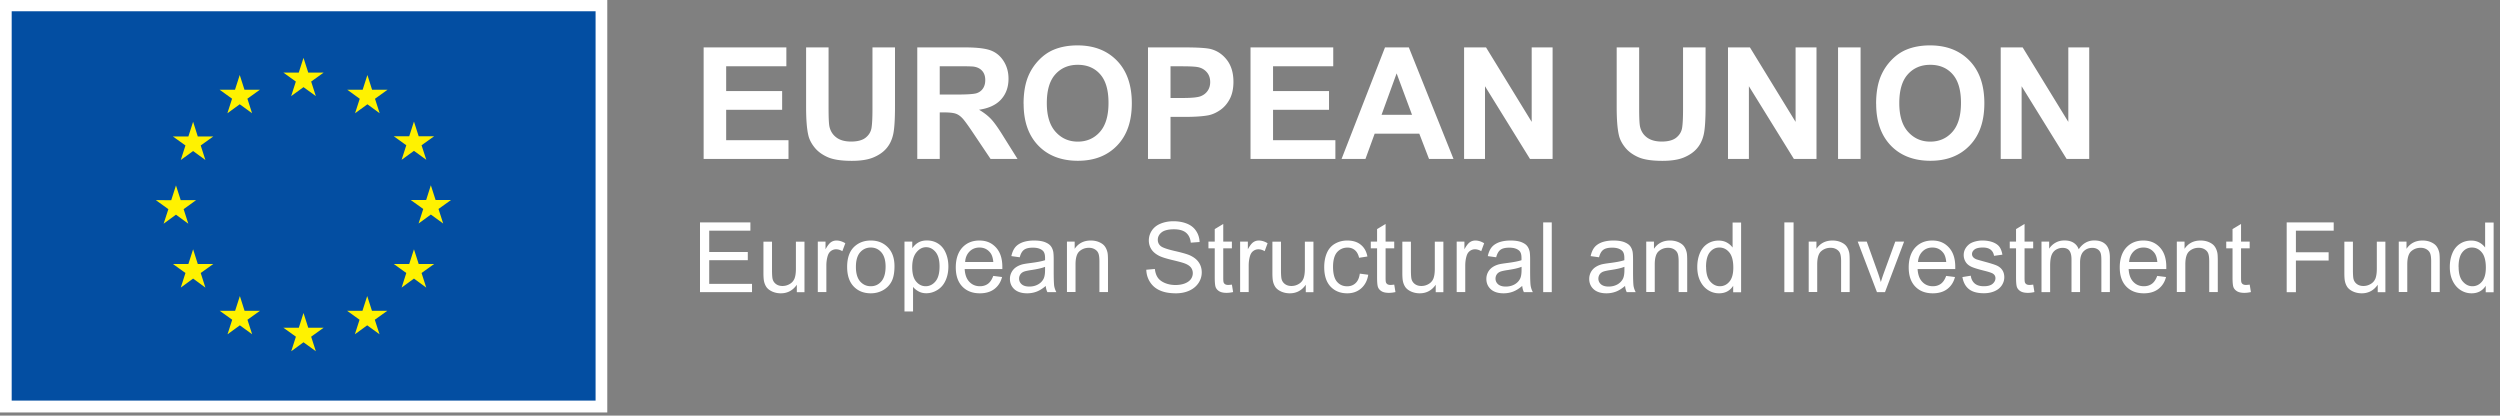
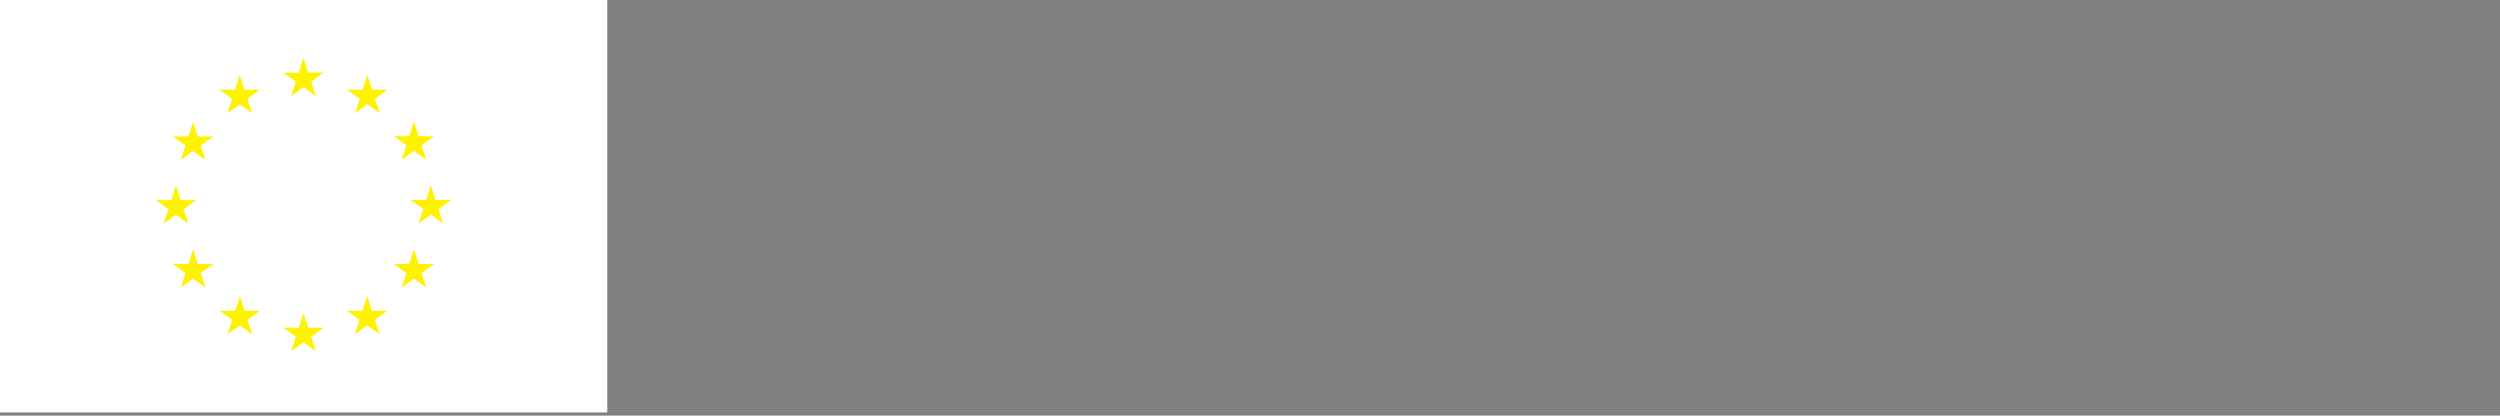
<svg xmlns="http://www.w3.org/2000/svg" width="385" height="64" fill="none" viewBox="0 0 385 64">
  <rect x="0" y="0" width="385" height="64" fill="#808080" stroke="none" />
  <g clip-path="url(#a)">
    <path fill="#fff" d="M93.52 0H0v63.52h93.52V0Z" />
-     <path fill="#034EA2" d="M91.72 1.74H1.8v59.95h89.92V1.74Z" />
-     <path fill="#FFF200" d="m44.84 14.8 1.9-1.38 1.9 1.38-.72-2.24 1.92-1.38h-2.37l-.73-2.27-.73 2.27h-2.37l1.92 1.38-.72 2.24ZM35.02 17.44l1.9-1.38 1.9 1.38-.72-2.24 1.92-1.38h-2.37l-.73-2.27-.73 2.27h-2.37l1.92 1.38-.72 2.24ZM29.74 18.75l-.73 2.27h-2.38l1.93 1.38-.72 2.24 1.9-1.38 1.89 1.38-.72-2.24 1.93-1.38h-2.38l-.72-2.27ZM27.1 33.06l1.9 1.39-.72-2.24 1.92-1.39h-2.37l-.73-2.26-.73 2.27-2.37-.01 1.93 1.39-.73 2.24 1.9-1.39ZM30.46 40.66l-.72-2.27-.73 2.27h-2.37l1.92 1.38-.72 2.25 1.9-1.39 1.89 1.39-.72-2.25 1.93-1.38h-2.38ZM37.66 47.86l-.72-2.27-.73 2.27h-2.38l1.93 1.38-.72 2.24 1.9-1.38 1.89 1.38-.72-2.24 1.93-1.38h-2.38ZM47.47 50.47l-.73-2.27-.72 2.27h-2.38l1.93 1.38-.72 2.24 1.89-1.38 1.9 1.38-.72-2.24 1.92-1.38h-2.37ZM57.28 47.86l-.73-2.27-.73 2.27h-2.37l1.92 1.38-.72 2.24 1.9-1.38 1.9 1.38-.73-2.24 1.93-1.38h-2.37ZM64.48 40.66l-.73-2.27-.73 2.27h-2.37l1.92 1.38-.72 2.25 1.9-1.39 1.89 1.39-.72-2.25 1.93-1.38h-2.37ZM69.46 30.8h-2.38l-.73-2.27-.72 2.27h-2.38l1.93 1.38-.72 2.24 1.89-1.38 1.9 1.38-.72-2.24 1.93-1.38ZM61.85 24.61l1.9-1.38 1.9 1.38-.73-2.24 1.93-1.38h-2.37l-.73-2.27-.73 2.27h-2.37l1.92 1.38-.72 2.24ZM56.58 11.55l-.73 2.27h-2.37l1.92 1.39-.72 2.23 1.9-1.38 1.89 1.38-.72-2.23 1.93-1.39H57.3l-.72-2.27Z" />
-     <path fill="#fff" d="M108.36 24.48V7.3h12.74v2.91h-9.27v3.81h8.62v2.89h-8.62v4.68h9.6v2.89h-13.07ZM124.13 7.3h3.47v9.3c0 1.48.04 2.43.13 2.87.15.7.5 1.27 1.06 1.69.56.43 1.32.64 2.29.64s1.73-.2 2.23-.6c.5-.4.8-.9.9-1.48.1-.59.15-1.56.15-2.92V7.3h3.47v9.02c0 2.06-.09 3.52-.28 4.37-.19.85-.53 1.57-1.04 2.16-.5.59-1.18 1.05-2.02 1.4-.84.35-1.95.52-3.3.52-1.64 0-2.88-.19-3.73-.57-.85-.38-1.52-.87-2.01-1.48-.49-.61-.82-1.24-.97-1.9-.23-.98-.34-2.44-.34-4.36V7.3h-.01ZM141.26 24.48V7.3h7.3c1.84 0 3.17.15 4 .46.83.31 1.5.86 2 1.65.5.79.75 1.69.75 2.71 0 1.29-.38 2.35-1.14 3.19-.76.84-1.89 1.37-3.4 1.59.75.44 1.37.92 1.86 1.44.49.52 1.15 1.45 1.97 2.79l2.1 3.35h-4.15l-2.51-3.74c-.89-1.34-1.5-2.18-1.83-2.53-.33-.35-.68-.59-1.04-.71s-.95-.19-1.75-.19h-.7v7.17h-3.47.01Zm3.46-9.92h2.57c1.66 0 2.7-.07 3.12-.21.41-.14.74-.38.97-.73.23-.34.35-.77.35-1.29 0-.58-.15-1.04-.46-1.4-.31-.36-.74-.58-1.31-.67-.28-.04-1.12-.06-2.53-.06h-2.71v4.36ZM157.63 15.99c0-1.75.26-3.22.79-4.41.39-.88.92-1.66 1.6-2.36s1.42-1.21 2.22-1.55c1.07-.45 2.3-.68 3.7-.68 2.53 0 4.56.79 6.08 2.36 1.52 1.57 2.28 3.75 2.28 6.55s-.75 4.94-2.26 6.51c-1.51 1.57-3.52 2.35-6.05 2.35s-4.59-.78-6.09-2.34c-1.51-1.56-2.26-3.71-2.26-6.44l-.01.01Zm3.58-.11c0 1.95.45 3.42 1.35 4.42.9 1 2.04 1.51 3.42 1.51s2.52-.5 3.4-1.49c.89-1 1.33-2.49 1.33-4.48 0-1.99-.43-3.44-1.29-4.41-.86-.97-2.01-1.45-3.44-1.45-1.43 0-2.58.49-3.46 1.47-.88.98-1.31 2.46-1.31 4.44v-.01ZM176.79 24.48V7.3h5.57c2.11 0 3.48.09 4.12.26.98.26 1.81.82 2.47 1.68.66.86 1 1.98 1 3.35 0 1.05-.19 1.94-.57 2.66-.38.72-.87 1.28-1.46 1.69-.59.41-1.19.68-1.8.81-.83.16-2.03.25-3.6.25h-2.26v6.48h-3.47Zm3.47-14.27v4.88h1.9c1.37 0 2.28-.09 2.74-.27.46-.18.82-.46 1.08-.84.26-.38.39-.83.39-1.34 0-.62-.18-1.14-.55-1.55-.37-.41-.83-.66-1.39-.76-.41-.08-1.25-.12-2.5-.12h-1.68.01ZM192.58 24.48V7.3h12.74v2.91h-9.27v3.81h8.62v2.89h-8.62v4.68h9.6v2.89h-13.07ZM223.84 24.48h-3.77l-1.5-3.9h-6.87l-1.42 3.9h-3.68l6.69-17.18h3.67l6.88 17.18Zm-6.39-6.8-2.37-6.38-2.32 6.38h4.69ZM225.47 24.48V7.3h3.38l7.03 11.47V7.3h3.22v17.18h-3.48l-6.93-11.2v11.2h-3.22ZM248.96 7.3h3.47v9.3c0 1.48.04 2.43.13 2.87.15.7.5 1.27 1.06 1.69.56.42 1.32.64 2.29.64s1.73-.2 2.23-.6c.5-.4.8-.9.9-1.48.1-.59.15-1.56.15-2.92V7.3h3.47v9.02c0 2.06-.09 3.52-.28 4.37-.19.85-.53 1.57-1.04 2.16-.5.59-1.18 1.05-2.02 1.4-.84.35-1.95.52-3.3.52-1.64 0-2.88-.19-3.73-.57-.85-.38-1.52-.87-2.01-1.48-.49-.61-.82-1.24-.97-1.9-.23-.98-.34-2.44-.34-4.36V7.3h-.01ZM266.11 24.48V7.3h3.38l7.03 11.47V7.3h3.22v17.18h-3.48l-6.93-11.2v11.2h-3.22ZM283.06 24.48V7.3h3.47v17.18h-3.47ZM288.92 15.99c0-1.75.26-3.22.79-4.41.39-.88.92-1.66 1.6-2.36s1.42-1.21 2.22-1.55c1.07-.45 2.3-.68 3.7-.68 2.53 0 4.56.79 6.08 2.36 1.52 1.57 2.28 3.75 2.28 6.55s-.75 4.94-2.26 6.51c-1.51 1.57-3.52 2.35-6.05 2.35s-4.59-.78-6.09-2.34c-1.5-1.56-2.26-3.71-2.26-6.44l-.01.01Zm3.57-.11c0 1.95.45 3.42 1.35 4.42.9 1 2.04 1.51 3.42 1.51s2.52-.5 3.4-1.49c.89-1 1.33-2.49 1.33-4.48 0-1.99-.43-3.44-1.29-4.41-.86-.97-2.01-1.45-3.44-1.45-1.43 0-2.58.49-3.46 1.47-.88.98-1.31 2.46-1.31 4.44v-.01ZM308.11 24.48V7.3h3.38l7.03 11.47V7.3h3.22v17.18h-3.48l-6.93-11.2v11.2h-3.22ZM107.8 44.99V34.25h7.76v1.27h-6.34v3.29h5.94v1.26h-5.94v3.65h6.59v1.27h-8.01ZM122.71 44.99v-1.14c-.61.88-1.43 1.32-2.47 1.32-.46 0-.89-.09-1.29-.26-.4-.18-.69-.4-.89-.66-.19-.27-.33-.59-.41-.98-.05-.26-.08-.67-.08-1.23v-4.82h1.32v4.31c0 .69.03 1.15.08 1.39.08.35.26.62.53.82.27.2.6.3 1 .3s.77-.1 1.11-.3c.35-.2.59-.48.74-.83.14-.35.22-.86.22-1.52v-4.17h1.32V45h-1.18v-.01ZM125.94 44.99v-7.78h1.19v1.18c.3-.55.58-.91.84-1.09.26-.18.54-.26.85-.26.44 0 .9.14 1.36.42l-.46 1.22c-.32-.19-.64-.29-.97-.29-.29 0-.55.09-.78.26-.23.17-.39.41-.49.72-.15.47-.22.98-.22 1.54v4.07h-1.32v.01ZM130.46 41.1c0-1.44.4-2.51 1.2-3.2.67-.58 1.48-.86 2.45-.86 1.07 0 1.94.35 2.62 1.05.68.7 1.02 1.67 1.02 2.9 0 1-.15 1.79-.45 2.36-.3.57-.74 1.02-1.31 1.34-.57.32-1.2.48-1.88.48-1.09 0-1.97-.35-2.64-1.05-.67-.7-1.01-1.7-1.01-3.02Zm1.35 0c0 1 .22 1.74.65 2.24.44.49.98.74 1.64.74.66 0 1.2-.25 1.63-.75.43-.5.65-1.26.65-2.28 0-.96-.22-1.69-.65-2.19-.44-.5-.98-.74-1.63-.74-.65 0-1.21.25-1.64.74-.43.49-.65 1.24-.65 2.23v.01ZM139.29 47.97V37.21h1.2v1.01c.28-.39.6-.69.96-.89.36-.2.79-.3 1.3-.3.66 0 1.25.17 1.76.51.51.34.89.82 1.15 1.45.26.62.39 1.3.39 2.05 0 .8-.14 1.51-.43 2.15-.29.64-.7 1.12-1.25 1.46-.54.34-1.12.51-1.72.51-.44 0-.83-.09-1.18-.28-.35-.19-.64-.42-.86-.7v3.79h-1.32Zm1.19-6.83c0 1 .2 1.74.61 2.22.4.48.9.72 1.47.72s1.09-.25 1.5-.74c.42-.5.63-1.26.63-2.3 0-1.04-.21-1.73-.61-2.23-.41-.49-.89-.74-1.46-.74s-1.06.26-1.49.79c-.43.52-.65 1.29-.65 2.29v-.01ZM152.96 42.49l1.36.17c-.21.8-.61 1.41-1.19 1.85-.58.44-1.32.66-2.23.66-1.14 0-2.04-.35-2.71-1.05-.67-.7-1-1.68-1-2.95 0-1.27.34-2.32 1.01-3.05.67-.72 1.55-1.08 2.62-1.08s1.89.35 2.55 1.06c.66.71.99 1.71.99 2.99v.35h-5.8c.05.86.29 1.51.72 1.96.44.46.98.68 1.63.68.48 0 .9-.13 1.24-.38.34-.25.61-.66.81-1.21Zm-4.33-2.14h4.34c-.06-.65-.22-1.14-.5-1.47-.42-.51-.96-.76-1.63-.76-.61 0-1.12.2-1.53.61-.41.41-.64.95-.68 1.62ZM161.05 44.03c-.49.42-.96.71-1.41.88-.45.17-.94.26-1.45.26-.85 0-1.51-.21-1.97-.62-.46-.42-.69-.95-.69-1.6a2.17 2.17 0 0 1 .94-1.8c.28-.19.6-.33.95-.43.26-.07.65-.13 1.17-.2 1.06-.13 1.85-.28 2.35-.45v-.35c0-.54-.12-.91-.37-1.13-.34-.3-.84-.45-1.5-.45-.62 0-1.08.11-1.37.33-.3.22-.51.6-.66 1.15l-1.29-.18c.12-.55.31-1 .58-1.34.27-.34.66-.6 1.16-.79.51-.18 1.1-.27 1.76-.27.66 0 1.2.08 1.62.23.42.16.72.35.92.59.2.24.33.54.41.9.04.22.07.63.07 1.21v1.76c0 1.23.03 2 .08 2.33.06.32.17.64.33.93h-1.38c-.14-.27-.22-.59-.26-.96h.01Zm-.11-2.94c-.48.2-1.2.36-2.15.5-.54.08-.93.17-1.15.26-.22.1-.4.24-.52.43s-.18.4-.18.62c0 .35.13.64.4.88.27.23.66.35 1.17.35.51 0 .96-.11 1.35-.33.4-.22.69-.53.87-.91.14-.3.21-.74.21-1.32v-.48ZM164.31 44.99v-7.78h1.19v1.11c.57-.85 1.4-1.28 2.48-1.28.47 0 .9.08 1.29.25.39.17.69.39.88.66.2.28.33.6.41.97.05.24.07.67.07 1.28v4.78h-1.32v-4.73c0-.54-.05-.94-.15-1.21-.1-.27-.28-.48-.55-.64-.26-.16-.57-.24-.92-.24-.56 0-1.05.18-1.45.53-.41.36-.61 1.03-.61 2.03v4.25h-1.32v.02ZM176.51 41.54l1.34-.12c.06.54.21.98.44 1.32.23.34.59.62 1.08.83.49.21 1.04.32 1.65.32.54 0 1.02-.08 1.44-.24.41-.16.72-.38.93-.66.2-.28.3-.59.3-.92 0-.33-.1-.63-.29-.88-.2-.25-.52-.46-.97-.63-.29-.11-.93-.29-1.91-.52-.99-.24-1.68-.46-2.07-.67-.51-.27-.9-.6-1.15-1-.25-.4-.38-.84-.38-1.34 0-.54.15-1.05.46-1.52.31-.47.76-.83 1.35-1.07.59-.24 1.25-.37 1.97-.37.79 0 1.5.13 2.11.38.61.25 1.08.63 1.4 1.13.33.5.5 1.06.53 1.69l-1.36.1c-.07-.68-.32-1.19-.74-1.54-.42-.35-1.05-.52-1.87-.52-.82 0-1.49.16-1.88.47-.39.31-.59.7-.59 1.14 0 .39.14.7.42.95.27.25.99.5 2.14.77 1.15.26 1.95.49 2.38.68.62.29 1.09.65 1.38 1.1.3.44.45.95.45 1.53 0 .58-.16 1.11-.49 1.62-.33.5-.8.9-1.41 1.18-.61.28-1.3.42-2.07.42-.97 0-1.79-.14-2.44-.43-.66-.28-1.17-.71-1.54-1.28-.37-.57-.57-1.21-.59-1.93l-.02.01ZM189.71 43.81l.19 1.17c-.37.08-.7.12-1 .12-.48 0-.85-.08-1.11-.23-.26-.15-.45-.35-.56-.6-.11-.25-.16-.77-.16-1.56v-4.47h-.97v-1.03h.97v-1.93l1.31-.79v2.72h1.33v1.03h-1.33v4.55c0 .38.02.62.07.73.05.11.12.19.23.26.11.06.26.1.45.1.15 0 .34-.02.58-.05v-.02ZM190.98 44.99v-7.78h1.19v1.18c.3-.55.58-.91.84-1.09.26-.18.54-.26.85-.26.44 0 .9.14 1.35.42l-.45 1.22c-.32-.19-.64-.29-.97-.29-.29 0-.55.09-.78.26-.23.17-.39.41-.49.72-.15.47-.22.98-.22 1.54v4.07h-1.32v.01ZM201.09 44.99v-1.14c-.61.88-1.43 1.32-2.47 1.32-.46 0-.89-.09-1.29-.26-.4-.18-.69-.4-.89-.66-.19-.27-.33-.59-.41-.98-.05-.26-.08-.67-.08-1.23v-4.82h1.32v4.31c0 .69.03 1.15.08 1.39.08.35.26.62.53.82.27.2.6.3 1 .3s.77-.1 1.11-.3c.35-.2.59-.48.74-.83.14-.35.22-.86.22-1.52v-4.17h1.32V45h-1.18v-.01ZM209.41 42.14l1.3.17c-.14.89-.51 1.59-1.09 2.1-.58.51-1.3.76-2.15.76-1.06 0-1.92-.35-2.57-1.04-.65-.7-.97-1.69-.97-2.99 0-.84.14-1.57.42-2.21.28-.63.7-1.1 1.27-1.42.57-.32 1.19-.47 1.86-.47.84 0 1.54.21 2.07.64.54.43.88 1.03 1.03 1.82l-1.28.2c-.12-.52-.34-.92-.65-1.18-.31-.26-.69-.39-1.12-.39-.66 0-1.2.24-1.62.71-.41.48-.62 1.23-.62 2.26 0 1.03.2 1.8.6 2.28.4.47.92.71 1.57.71.52 0 .95-.16 1.29-.48.35-.32.57-.8.66-1.46v-.01ZM214.71 43.81l.19 1.17c-.37.08-.7.12-1 .12-.48 0-.85-.08-1.11-.23-.26-.15-.45-.35-.56-.6-.11-.25-.16-.77-.16-1.56v-4.47h-.97v-1.03h.97v-1.93l1.31-.79v2.72h1.33v1.03h-1.33v4.55c0 .38.02.62.07.73.05.11.12.19.23.26.11.06.25.1.45.1.15 0 .34-.02.58-.05v-.02ZM221.1 44.99v-1.14c-.61.88-1.43 1.32-2.47 1.32-.46 0-.89-.09-1.29-.26-.4-.18-.69-.4-.89-.66-.19-.27-.33-.59-.41-.98-.05-.26-.08-.67-.08-1.23v-4.82h1.32v4.31c0 .69.03 1.15.08 1.39.08.35.26.62.53.82.27.2.6.3 1 .3s.77-.1 1.11-.3c.35-.2.59-.48.74-.83.14-.35.22-.86.22-1.52v-4.17h1.32V45h-1.18v-.01ZM224.33 44.99v-7.78h1.19v1.18c.3-.55.58-.91.84-1.09.26-.18.54-.26.85-.26.44 0 .9.14 1.35.42l-.45 1.22c-.32-.19-.64-.29-.97-.29-.29 0-.55.09-.78.26-.23.17-.39.41-.49.72-.15.47-.22.98-.22 1.54v4.07h-1.32v.01ZM234.42 44.03c-.49.42-.96.71-1.41.88-.45.17-.94.26-1.45.26-.86 0-1.51-.21-1.97-.62-.46-.42-.69-.95-.69-1.6a2.17 2.17 0 0 1 .94-1.8c.28-.19.6-.33.95-.43.26-.07.65-.13 1.17-.2 1.06-.13 1.85-.28 2.35-.45v-.35c0-.54-.12-.91-.37-1.13-.34-.3-.84-.45-1.5-.45-.62 0-1.08.11-1.37.33-.3.22-.51.6-.66 1.15l-1.29-.18c.12-.55.31-1 .58-1.34.27-.34.66-.6 1.16-.79.51-.18 1.1-.27 1.77-.27.67 0 1.2.08 1.62.23.41.16.72.35.91.59.2.24.33.54.41.9.04.22.07.63.07 1.21v1.76c0 1.23.03 2 .09 2.33.06.32.17.64.33.93h-1.38c-.14-.27-.22-.59-.26-.96Zm-.11-2.94c-.48.2-1.2.36-2.15.5-.54.08-.92.17-1.15.26-.22.1-.4.24-.52.43s-.18.4-.18.62c0 .35.13.64.4.88.27.23.66.35 1.17.35.51 0 .96-.11 1.36-.33.39-.22.69-.53.87-.91.14-.3.21-.74.21-1.32v-.48h-.01ZM237.65 44.99V34.25h1.32v10.74h-1.32ZM250.26 44.03c-.49.42-.96.71-1.41.88-.45.17-.94.26-1.45.26-.86 0-1.51-.21-1.97-.62-.46-.42-.69-.95-.69-1.6a2.17 2.17 0 0 1 .94-1.8c.28-.19.6-.33.95-.43.26-.07.65-.13 1.17-.2 1.06-.13 1.85-.28 2.35-.45v-.35c0-.54-.12-.91-.37-1.13-.34-.3-.84-.45-1.5-.45-.62 0-1.08.11-1.37.33-.3.22-.51.6-.66 1.15l-1.29-.18c.12-.55.31-1 .58-1.34.27-.34.66-.6 1.16-.79.51-.18 1.1-.27 1.77-.27.67 0 1.2.08 1.62.23.41.16.72.35.92.59.2.24.33.54.41.9.04.22.07.63.07 1.21v1.76c0 1.23.03 2 .08 2.33.06.32.17.64.33.93h-1.38c-.14-.27-.22-.59-.26-.96Zm-.11-2.94c-.48.2-1.2.36-2.15.5-.54.08-.92.17-1.15.26-.22.1-.4.24-.52.43s-.18.4-.18.62c0 .35.13.64.4.88.27.23.66.35 1.17.35.51 0 .96-.11 1.36-.33.39-.22.69-.53.87-.91.14-.3.21-.74.21-1.32v-.48h-.01ZM253.52 44.99v-7.78h1.19v1.11c.57-.85 1.4-1.28 2.47-1.28.47 0 .9.08 1.29.25.39.17.69.39.88.66.2.28.33.6.41.97.05.24.07.67.07 1.28v4.78h-1.32v-4.73c0-.54-.05-.94-.15-1.21-.1-.27-.29-.48-.55-.64-.26-.16-.57-.24-.92-.24-.56 0-1.05.18-1.45.53-.41.36-.61 1.03-.61 2.03v4.25h-1.32l.01.02ZM266.91 44.99v-.98c-.49.77-1.22 1.16-2.18 1.16-.62 0-1.19-.17-1.71-.51-.52-.34-.92-.82-1.21-1.43-.29-.61-.43-1.32-.43-2.11 0-.79.13-1.48.39-2.11.26-.63.65-1.12 1.17-1.46.52-.34 1.1-.5 1.74-.5.47 0 .89.1 1.25.3.37.2.66.46.89.77v-3.85h1.31v10.74h-1.22v-.02Zm-4.17-3.88c0 1 .21 1.74.63 2.23.42.49.92.74 1.49.74s1.07-.23 1.47-.71c.4-.47.6-1.19.6-2.16 0-1.06-.21-1.85-.62-2.34-.41-.5-.92-.75-1.52-.75s-1.08.24-1.47.72c-.39.48-.59 1.23-.59 2.26l.01.01ZM274.79 44.99V34.25h1.42v10.74h-1.42ZM278.54 44.99v-7.78h1.19v1.11c.57-.85 1.4-1.28 2.47-1.28.47 0 .9.08 1.29.25.39.17.69.39.88.66.2.28.33.6.41.97.05.24.07.67.07 1.28v4.78h-1.32v-4.73c0-.54-.05-.94-.15-1.21-.1-.27-.29-.48-.55-.64-.26-.16-.57-.24-.92-.24-.56 0-1.05.18-1.45.53-.41.36-.61 1.03-.61 2.03v4.25h-1.32l.01.02ZM289.05 44.99l-2.96-7.78h1.39l1.67 4.66c.18.5.35 1.03.5 1.57.12-.41.28-.9.49-1.48l1.73-4.75h1.36l-2.94 7.78h-1.24ZM299.71 42.49l1.36.17c-.21.8-.61 1.41-1.19 1.85-.58.44-1.32.66-2.23.66-1.14 0-2.04-.35-2.71-1.05-.67-.7-1-1.68-1-2.95 0-1.27.34-2.32 1.01-3.05.67-.72 1.55-1.08 2.62-1.08s1.89.35 2.55 1.06c.66.71.99 1.71.99 2.99v.35h-5.8c.05.86.29 1.51.72 1.96.43.46.98.68 1.63.68.48 0 .9-.13 1.24-.38.34-.25.61-.66.81-1.21Zm-4.33-2.14h4.34c-.06-.65-.22-1.14-.5-1.47-.42-.51-.96-.76-1.63-.76-.61 0-1.12.2-1.53.61-.41.41-.64.95-.69 1.62h.01ZM302.2 42.67l1.3-.21c.07.52.28.92.61 1.2.33.28.8.42 1.4.42.6 0 1.05-.12 1.35-.37.29-.25.44-.54.44-.87 0-.3-.13-.53-.39-.7-.18-.12-.63-.27-1.35-.45-.97-.24-1.64-.45-2.01-.63-.37-.18-.66-.42-.85-.74-.19-.32-.29-.66-.29-1.04 0-.35.08-.67.24-.96.16-.29.38-.54.65-.74.2-.15.48-.28.84-.38.35-.1.73-.16 1.14-.16.61 0 1.15.09 1.61.26.46.18.8.41 1.02.71.22.3.37.7.46 1.21l-1.29.18c-.06-.4-.23-.71-.51-.94-.28-.22-.68-.34-1.19-.34-.61 0-1.04.1-1.3.3-.26.2-.39.44-.39.7 0 .17.05.33.16.46.11.14.28.26.5.35.13.05.52.16 1.17.34.93.25 1.58.45 1.95.61.37.16.66.39.87.69.21.3.32.68.32 1.13 0 .45-.13.85-.38 1.24-.26.39-.63.69-1.11.9-.48.21-1.03.32-1.64.32-1.01 0-1.78-.21-2.31-.63-.53-.42-.87-1.04-1.01-1.87l-.01.01ZM313.11 43.81l.19 1.17c-.37.08-.7.12-1 .12-.48 0-.85-.08-1.11-.23-.26-.15-.45-.35-.56-.6-.11-.25-.16-.77-.16-1.56v-4.47h-.97v-1.03h.97v-1.93l1.31-.79v2.72h1.33v1.03h-1.33v4.55c0 .38.02.62.07.73.05.11.12.19.23.26.11.06.25.1.45.1.15 0 .34-.02.58-.05v-.02ZM314.39 44.99v-7.78h1.18v1.09c.24-.38.57-.69.97-.92.4-.23.87-.35 1.38-.35.58 0 1.05.12 1.42.36.37.24.63.57.78 1 .62-.91 1.42-1.36 2.4-1.36.77 0 1.36.21 1.78.64.41.43.62 1.09.62 1.97v5.34h-1.31v-4.9c0-.53-.04-.91-.13-1.14a1.09 1.09 0 0 0-.46-.56c-.22-.14-.49-.21-.79-.21-.55 0-1 .18-1.36.54-.36.36-.54.95-.54 1.75v4.52h-1.32v-5.05c0-.59-.11-1.03-.32-1.32-.21-.29-.57-.44-1.05-.44-.37 0-.71.1-1.03.29-.31.2-.54.48-.68.86s-.21.92-.21 1.63v4.04h-1.33ZM332.21 42.49l1.36.17c-.21.8-.61 1.41-1.19 1.85-.58.44-1.32.66-2.23.66-1.14 0-2.04-.35-2.71-1.05-.67-.7-1-1.68-1-2.95 0-1.27.34-2.32 1.01-3.05.67-.72 1.55-1.08 2.62-1.08s1.89.35 2.55 1.06c.66.71.99 1.71.99 2.99v.35h-5.8c.05.86.29 1.51.72 1.96.43.46.98.68 1.63.68.48 0 .9-.13 1.24-.38.34-.25.61-.66.81-1.21Zm-4.32-2.14h4.34c-.06-.65-.22-1.14-.5-1.47-.42-.51-.96-.76-1.63-.76-.61 0-1.12.2-1.53.61-.41.41-.64.95-.69 1.62h.01ZM335.23 44.99v-7.78h1.19v1.11c.57-.85 1.4-1.28 2.47-1.28.47 0 .9.08 1.29.25.39.17.69.39.88.66.2.28.33.6.41.97.05.24.07.67.07 1.28v4.78h-1.32v-4.73c0-.54-.05-.94-.15-1.21-.1-.27-.29-.48-.55-.64-.26-.16-.57-.24-.92-.24-.56 0-1.05.18-1.45.53-.41.36-.61 1.03-.61 2.03v4.25h-1.32l.01.02ZM346.45 43.81l.19 1.17c-.37.08-.7.12-1 .12-.48 0-.85-.08-1.11-.23-.26-.15-.45-.35-.56-.6-.11-.25-.16-.77-.16-1.56v-4.47h-.97v-1.03h.97v-1.93l1.31-.79v2.72h1.33v1.03h-1.33v4.55c0 .38.02.62.07.73.05.11.12.19.23.26.11.06.25.1.45.1.15 0 .34-.02.58-.05v-.02ZM352.15 44.99V34.25h7.24v1.27h-5.82v3.33h5.04v1.27h-5.04V45h-1.42v-.01ZM366.17 44.99v-1.14c-.61.88-1.43 1.32-2.47 1.32-.46 0-.89-.09-1.29-.26-.4-.18-.69-.4-.89-.66-.19-.27-.33-.59-.41-.98-.05-.26-.08-.67-.08-1.23v-4.82h1.32v4.31c0 .69.03 1.15.08 1.39.08.35.26.62.53.82.27.2.6.3 1 .3s.77-.1 1.11-.3c.35-.2.59-.48.74-.83.14-.35.22-.86.22-1.52v-4.17h1.32V45h-1.18v-.01ZM369.41 44.99v-7.78h1.19v1.11c.57-.85 1.4-1.28 2.47-1.28.47 0 .9.08 1.29.25.39.17.69.39.88.66.2.28.33.6.41.97.05.24.07.67.07 1.28v4.78h-1.32v-4.73c0-.54-.05-.94-.15-1.21-.1-.27-.29-.48-.55-.64-.26-.16-.57-.24-.92-.24-.56 0-1.05.18-1.45.53-.41.36-.61 1.03-.61 2.03v4.25h-1.32l.01.02ZM382.8 44.99v-.98c-.49.77-1.22 1.16-2.18 1.16-.62 0-1.19-.17-1.71-.51-.52-.34-.92-.82-1.21-1.43-.29-.61-.43-1.32-.43-2.11 0-.79.13-1.48.39-2.11.26-.63.65-1.12 1.17-1.46.52-.34 1.1-.5 1.74-.5.47 0 .89.1 1.25.3.37.2.66.46.89.77v-3.85h1.31v10.74h-1.22v-.02Zm-4.17-3.88c0 1 .21 1.74.63 2.23.42.49.92.74 1.49.74s1.07-.23 1.47-.71c.4-.47.6-1.19.6-2.16 0-1.06-.21-1.85-.62-2.34-.41-.5-.92-.75-1.52-.75s-1.08.24-1.47.72c-.39.48-.59 1.23-.59 2.26l.01.01Z" />
+     <path fill="#FFF200" d="m44.84 14.8 1.9-1.38 1.9 1.38-.72-2.24 1.92-1.38h-2.37l-.73-2.27-.73 2.27h-2.37l1.92 1.38-.72 2.24ZM35.02 17.44l1.9-1.38 1.9 1.38-.72-2.24 1.92-1.38h-2.37l-.73-2.27-.73 2.27h-2.37l1.92 1.38-.72 2.24ZM29.74 18.75l-.73 2.27h-2.38l1.93 1.38-.72 2.24 1.9-1.38 1.89 1.38-.72-2.24 1.93-1.38h-2.38l-.72-2.27ZM27.1 33.06l1.9 1.39-.72-2.24 1.92-1.39h-2.37l-.73-2.26-.73 2.27-2.37-.01 1.93 1.39-.73 2.24 1.9-1.39ZM30.46 40.66l-.72-2.27-.73 2.27h-2.37l1.92 1.38-.72 2.25 1.9-1.39 1.89 1.39-.72-2.25 1.93-1.38h-2.38ZM37.66 47.86l-.72-2.27-.73 2.27h-2.38l1.93 1.38-.72 2.24 1.9-1.38 1.89 1.38-.72-2.24 1.93-1.38h-2.38ZM47.47 50.47l-.73-2.27-.72 2.27h-2.38l1.93 1.38-.72 2.24 1.89-1.38 1.9 1.38-.72-2.24 1.92-1.38h-2.37ZM57.28 47.86l-.73-2.27-.73 2.27h-2.37l1.92 1.38-.72 2.24 1.9-1.38 1.9 1.38-.73-2.24 1.93-1.38h-2.37ZM64.48 40.66l-.73-2.27-.73 2.27h-2.37l1.92 1.38-.72 2.25 1.9-1.39 1.89 1.39-.72-2.25 1.93-1.38h-2.37ZM69.46 30.8h-2.38l-.73-2.27-.72 2.27h-2.38l1.93 1.38-.72 2.24 1.89-1.38 1.9 1.38-.72-2.24 1.93-1.38ZM61.85 24.61l1.9-1.38 1.9 1.38-.73-2.24 1.93-1.38h-2.37l-.73-2.27-.73 2.27h-2.37l1.92 1.38-.72 2.24ZM56.58 11.55l-.73 2.27h-2.37l1.92 1.39-.72 2.23 1.9-1.38 1.89 1.38-.72-2.23 1.93-1.39H57.3l-.72-2.27" />
  </g>
  <defs>
    <clipPath id="a">
      <path fill="#fff" d="M0 0h384.03v63.52H0z" />
    </clipPath>
  </defs>
</svg>